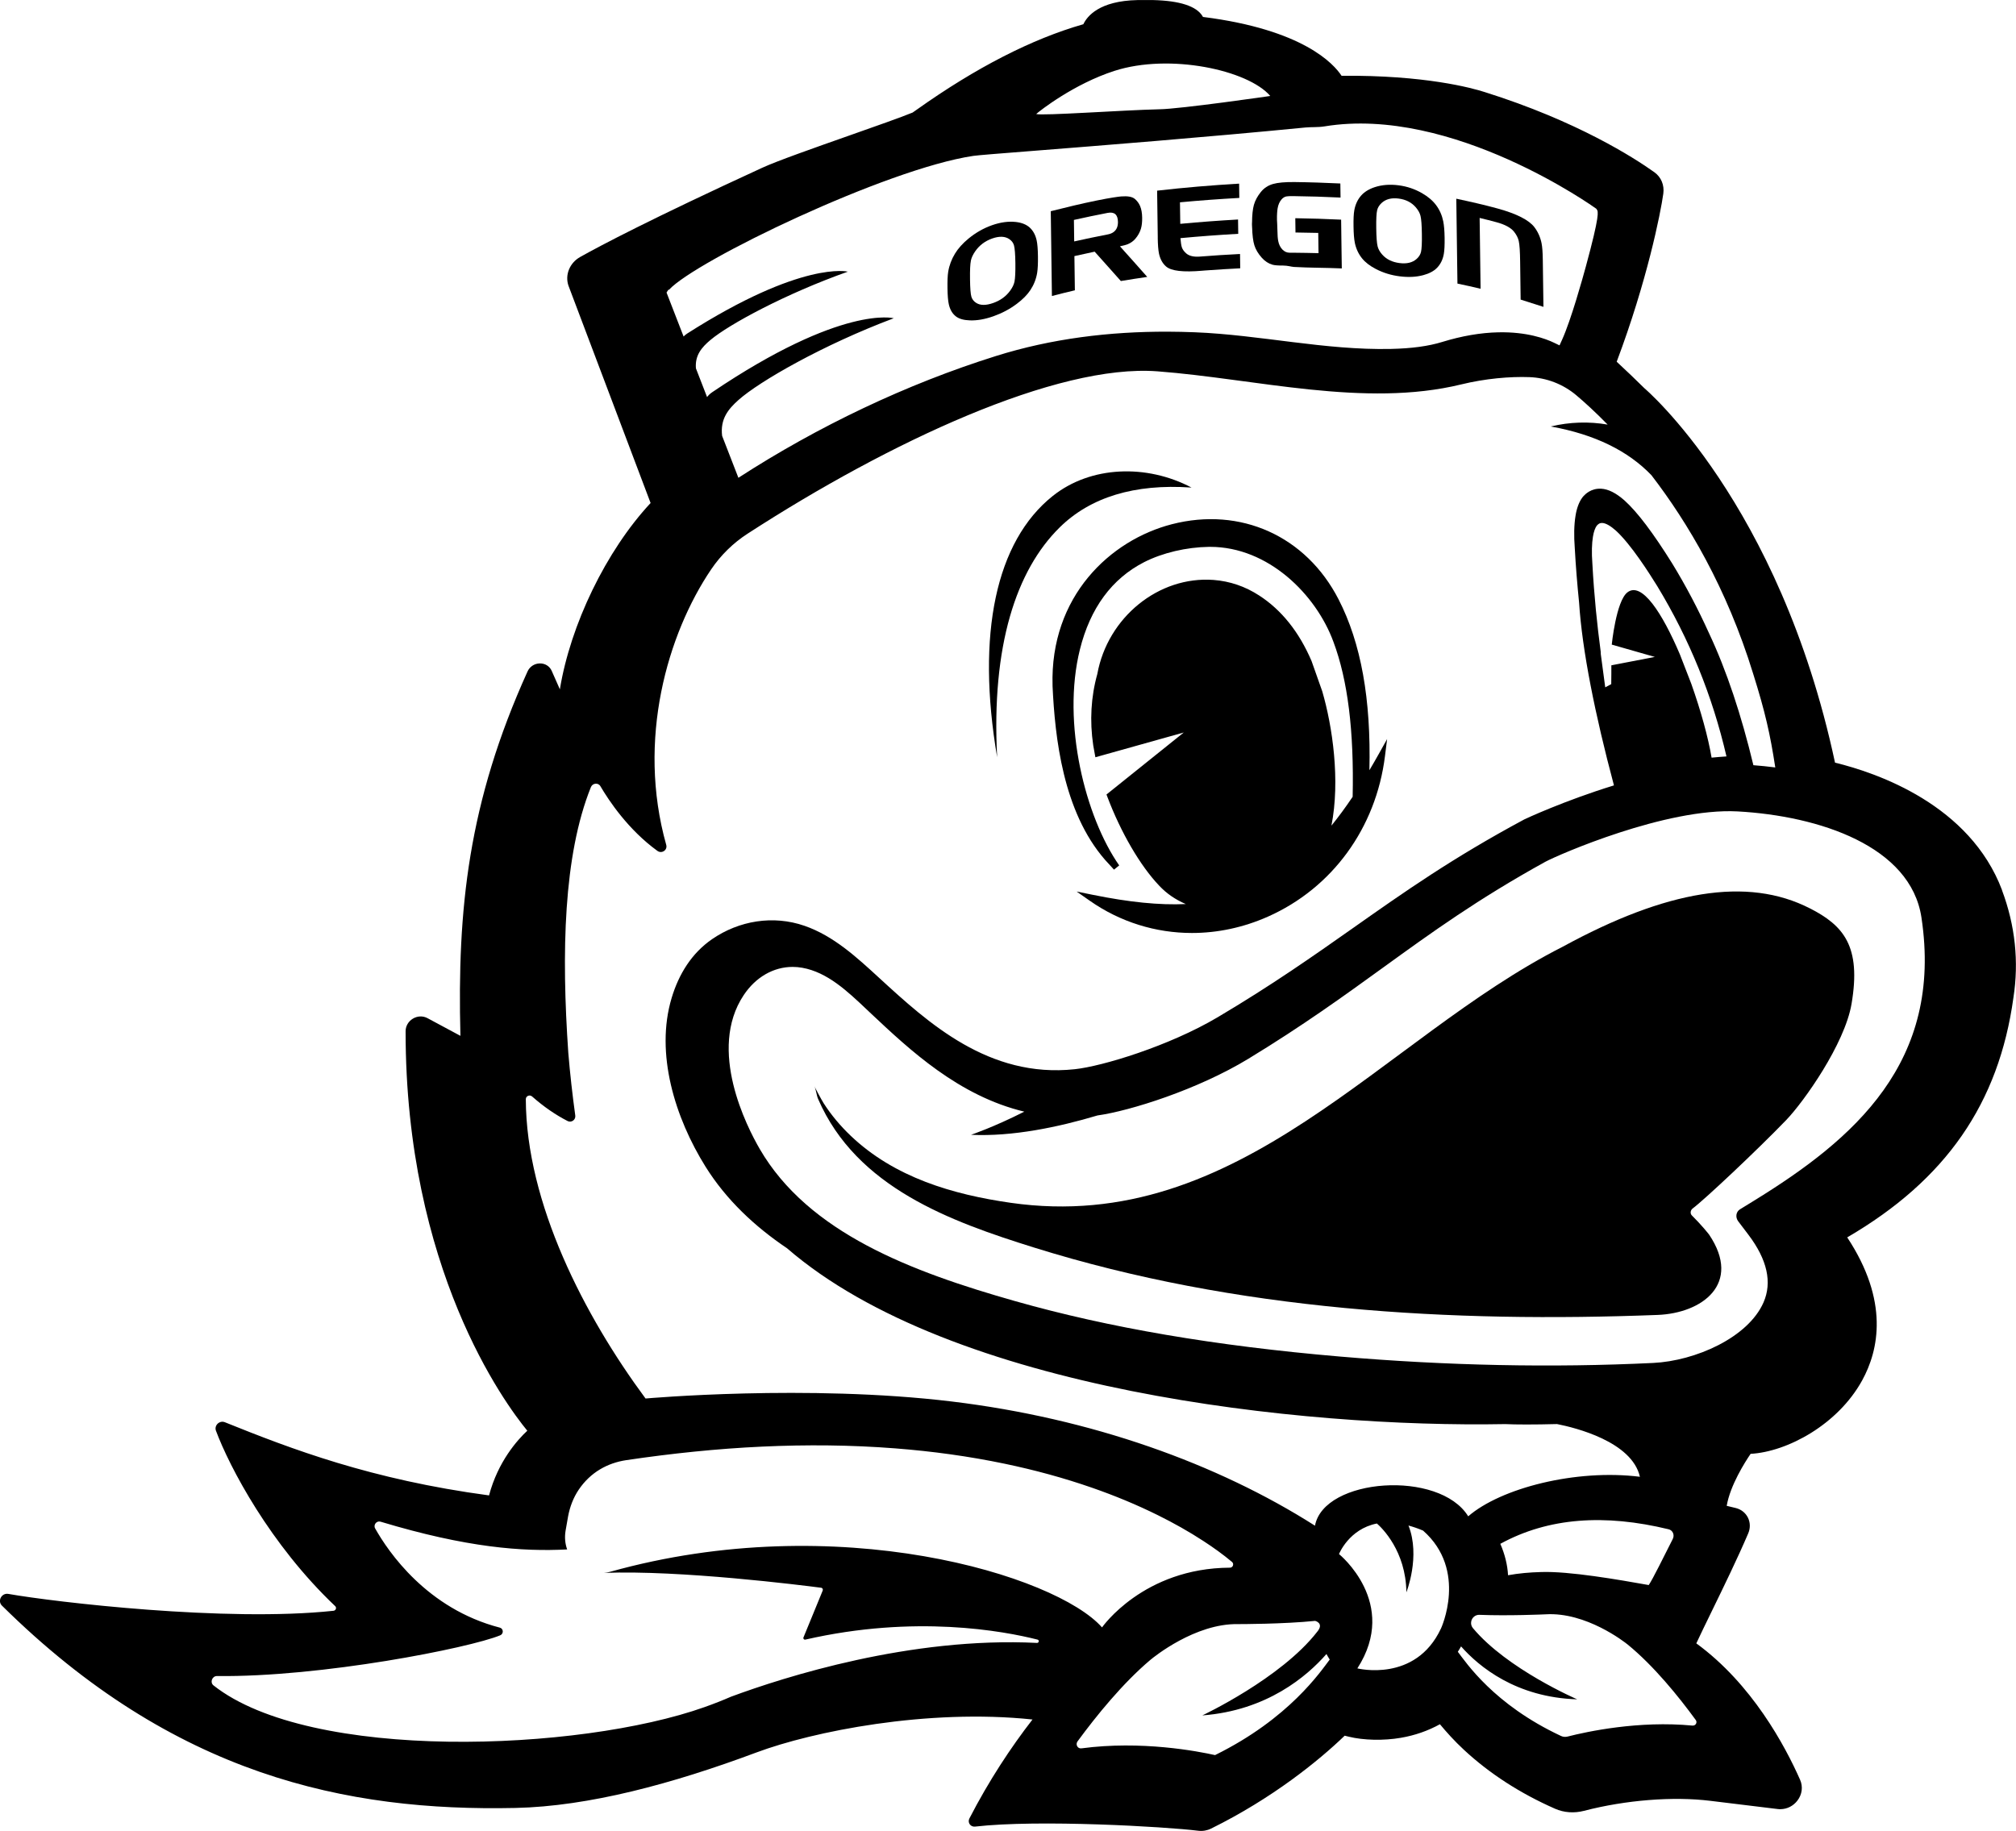
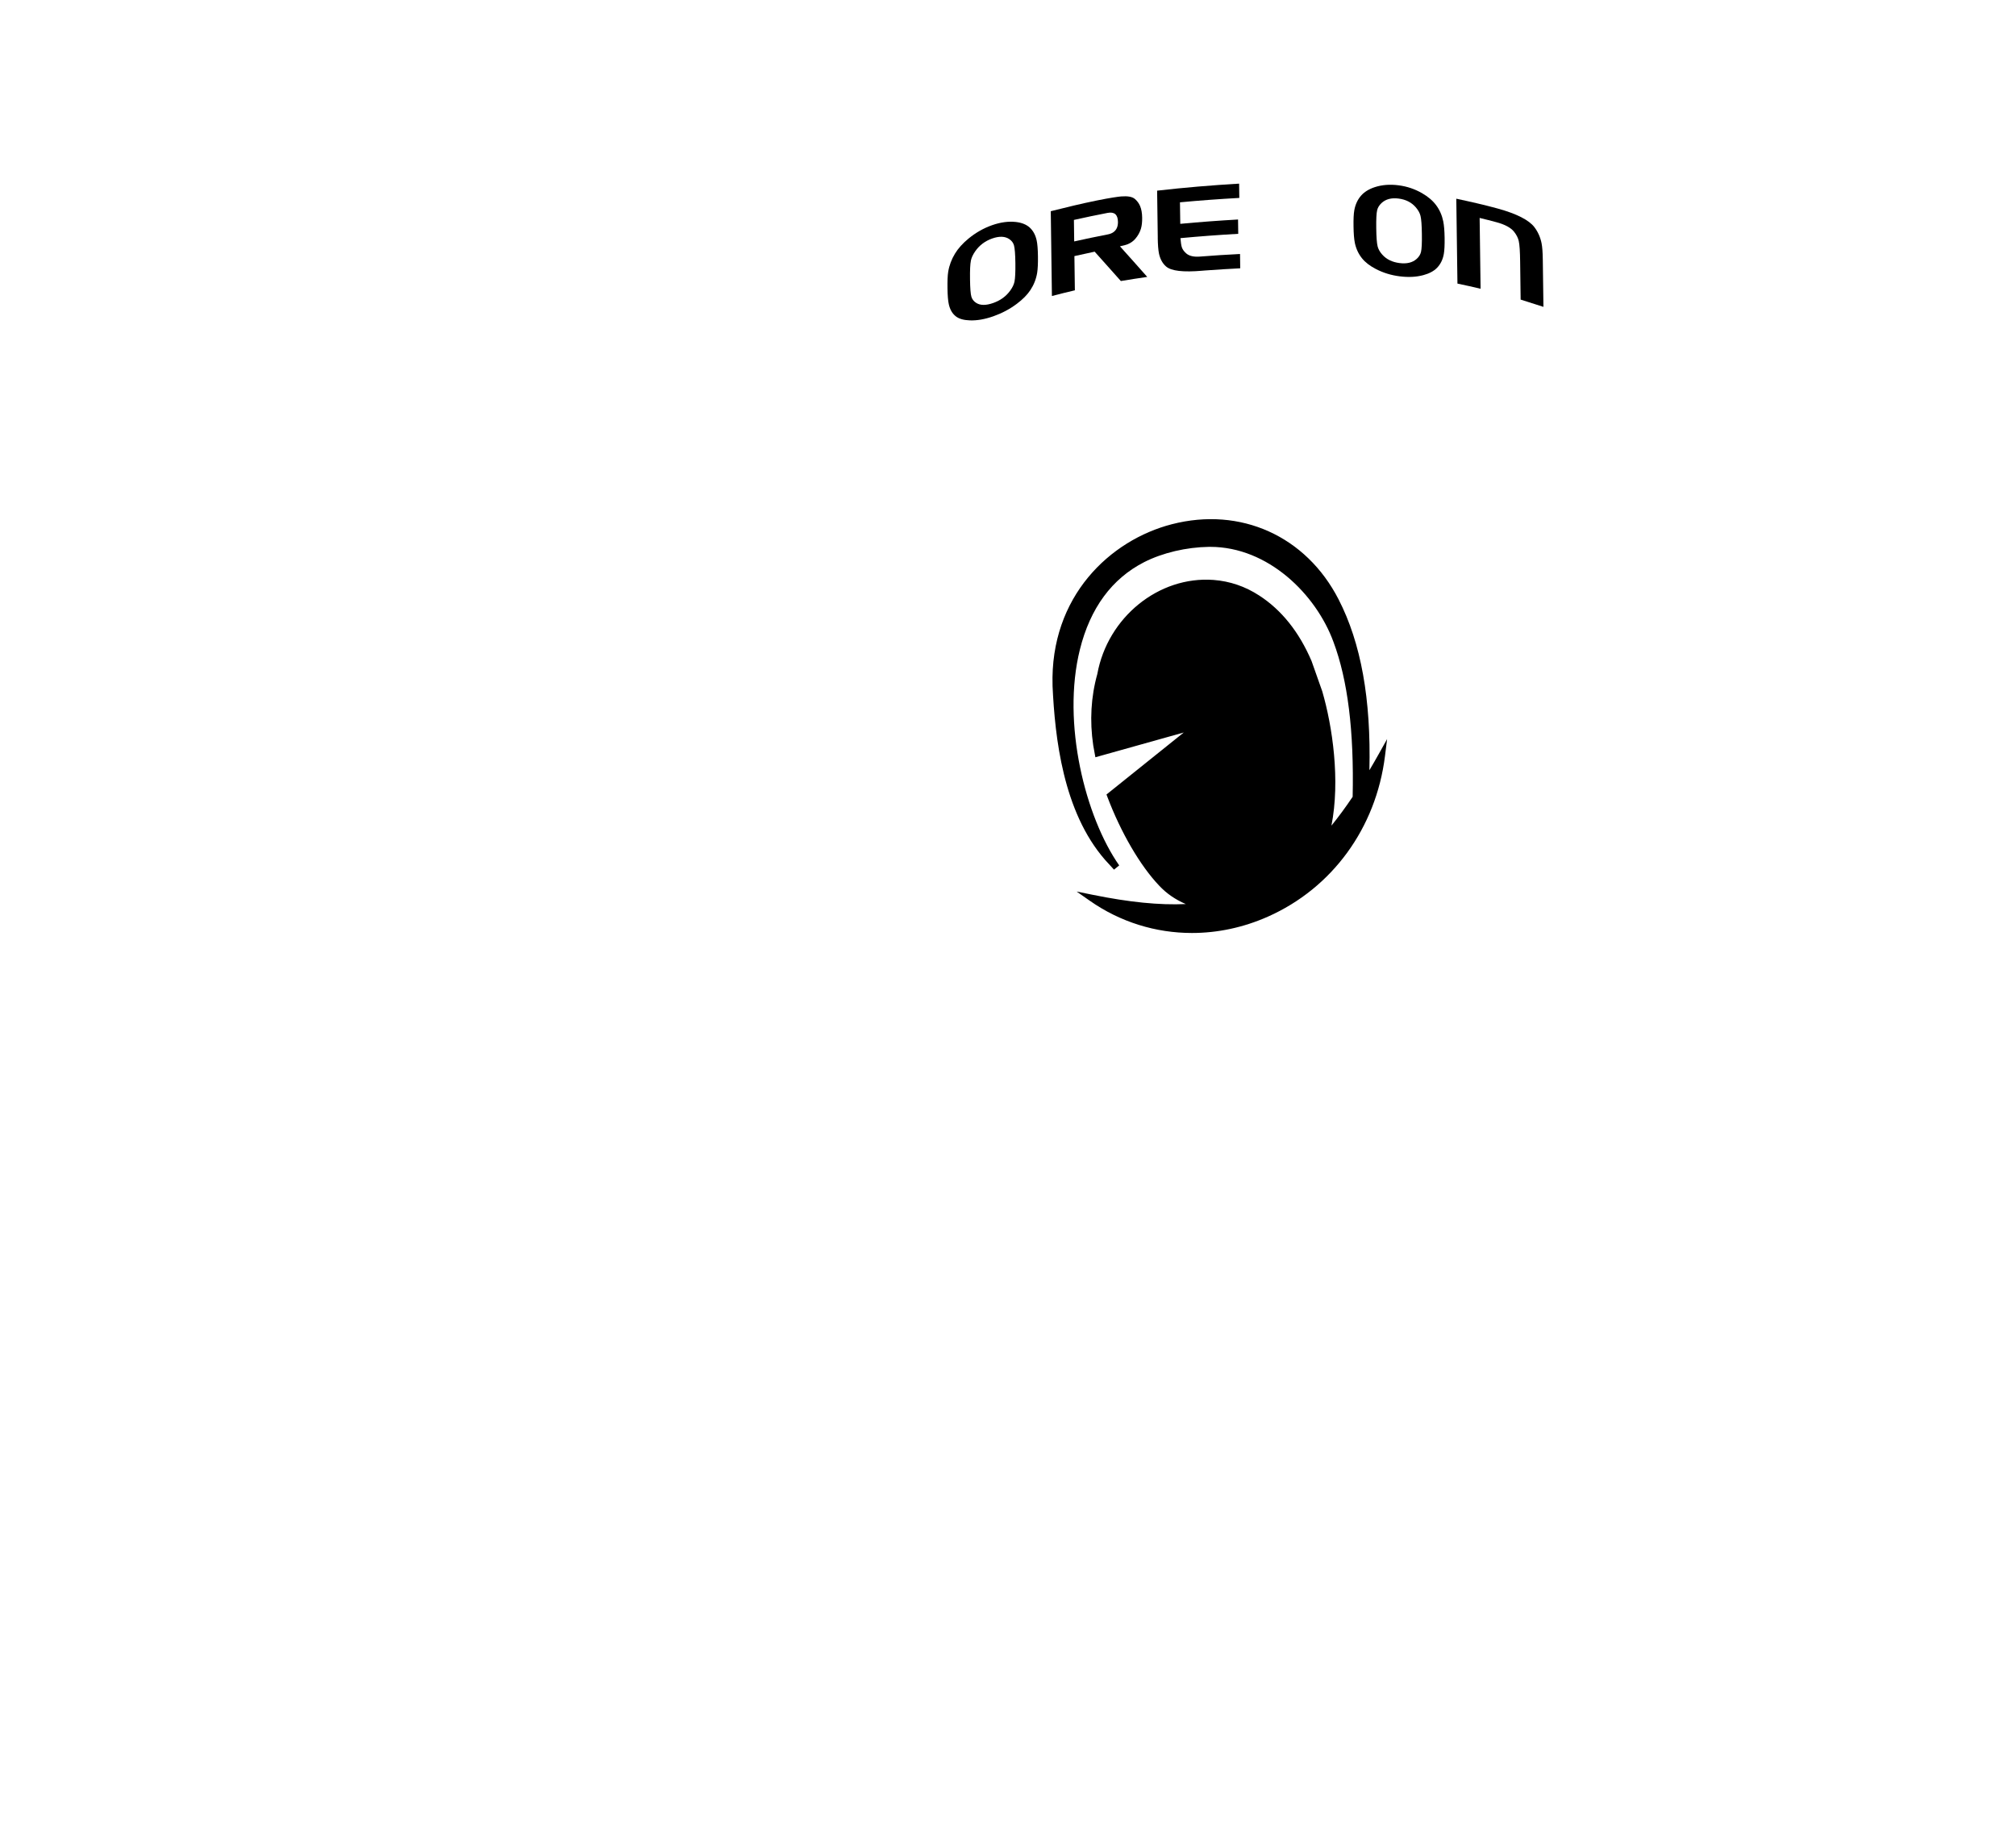
<svg xmlns="http://www.w3.org/2000/svg" id="Layer_1" viewBox="0 0 1056.55 959.73">
-   <path d="M314.16,824.56h0Z" />
  <path d="M314.17,824.56h.02s-.02,0-.02,0Z" />
-   <path d="M1049.26,466.63h0c-16.85-44.67-65.11-61.39-87.56-66.87-29.21-136.57-99.94-196.3-99.94-196.3-4.5-4.45-9.28-9.03-14.48-13.85,15.86-42.11,23-77.76,24.43-88.1,.62-4.5-1.14-8.71-4.71-11.25-10.62-7.57-40.51-26.8-88.89-42-6.62-2.13-31.37-8.94-75.02-8.54-4.08-6.24-20.17-24.23-72.63-30.84-.37-.71-.91-1.47-1.67-2.25-4.58-4.66-14.65-6.88-29.93-6.61l-.4,.02h-2.13c-.09,0-.18,0-.27,0-19.95,.43-26.32,8.46-28.29,12.66-26.93,7.69-56.26,22.72-87.2,44.7-1.11,.79-1.88,1.34-2.29,1.6-6.27,2.56-19.27,7.14-33.02,11.98-18.71,6.59-38.05,13.4-45.83,16.98-58.18,26.75-84.73,40.77-95.37,46.74-5.47,3.07-8.07,9.33-6.15,15.01l43.06,113.96c-23.37,25.07-42.04,63.9-47.55,97.66l-4.27-9.67c-1.09-2.47-3.49-3.97-6.28-3.91h-.03c-2.79,.07-5.23,1.69-6.37,4.22-31.12,68.74-36.86,124.56-35.17,190.99l-17.27-9.27c-2.38-1.28-5.24-1.18-7.64,.26-2.39,1.44-3.82,3.91-3.82,6.61-.03,124.59,51.95,194.99,63.78,209.39-5.1,4.74-15.34,16.1-20.05,33.91-61.92-8.31-103.66-24.35-138.43-38.35-2.8-1.13-5.73,1.64-4.69,4.44,7.06,18.95,28.3,59.52,62.5,91.96,.86,.82,.33,2.29-.89,2.42-56.19,6.05-146.37-4.59-170.42-8.84-3.51-.62-5.84,3.67-3.36,6.13,90.14,89.13,180.66,107.97,269.07,106.07,38.54-.83,82.45-12.69,126.42-29.11,29.37-10.97,89.53-23.08,144.62-17.26-11.25,14.49-22.84,32-33.08,51.89-1.1,2.13,.6,4.53,2.98,4.25,33.22-3.82,99.82,.05,117.02,2.18,2.27,.28,4.62-.12,6.7-1.15,32.08-15.84,56.3-35.49,69.99-48.68l2.15,.53c7.8,1.91,18.26,2.14,27.28,.58,7.33-1.25,14.2-3.65,20.48-7.11,3.41,4.09,7.51,8.71,12.64,13.46,13.36,12.4,29.41,22.78,47.72,30.84,4.62,2.03,9.92,2.44,15.14,1.09,21.88-5.68,46.62-7.64,66.18-5.25l35.27,4.3c.55,.07,1.1,.1,1.64,.08,3.41-.07,6.59-1.67,8.74-4.46,2.5-3.23,3.03-7.31,1.44-10.92-7.84-17.75-25.19-50.23-54.4-71.53,2.2-4.74,5.04-10.57,8.25-17.15,6.23-12.78,13.29-27.27,18.98-40.56,1.14-2.67,1.08-5.65-.17-8.18-1.26-2.54-3.59-4.38-6.4-5.06l-4.73-1.14c1.86-10.86,9.68-23.08,12.53-27.25,19.27-1.08,45.76-15.37,58.47-38.52,8.71-15.86,14.2-41.56-7.84-74.94,51.73-30.18,79.44-70.22,87.1-125.64,2.94-18.93,.93-37.88-5.98-56.33Zm-130.02,162.75l-7.38,4.54c-.99,.61-1.65,1.64-1.82,2.83-.17,1.17,.16,2.4,.9,3.39l5.39,7.11c9.85,13,12.51,24.93,7.9,35.45-8.11,18.5-35.78,30.66-57.83,31.73-52.93,2.57-108.18,1.44-164.22-3.36-65.28-5.59-120.9-15.08-170.06-29.02-54.46-15.44-108.39-35.79-133.95-79.77-6.78-11.68-27.45-52-8.43-80.63,6.32-9.51,15.66-14.82,25.67-14.82,1.66,0,3.34,.15,5.03,.45,13.14,2.32,23.66,12.27,33.83,21.9l2.38,2.25c20.1,18.89,45.83,43.05,80.18,51.27-16.14,8.18-27.94,12.14-27.94,12.14,21.77,1.02,45.86-4.04,66.29-10.15,17.1-2.39,52.53-13.55,79.12-29.74,28.61-17.41,49.98-32.88,70.64-47.83,25.47-18.43,49.52-35.84,84.97-55.41,6.71-3.61,63.19-28.37,100.72-26.39,42.89,2.37,90.73,18.22,96.36,55.59,11.47,75.96-35.4,116.25-87.76,148.47Zm-42.54,177.26c-4.65,9.11-10.47,21.09-12.63,24.21-15.77-2.81-41.74-7.36-56.49-6.82-5.86,.15-11.72,.67-17.21,1.67l-.03-.04c-.31-5.47-1.68-10.98-4.05-16.42,25.25-13.83,54.78-15.75,88.23-7.62,2.15,.52,3.2,2.98,2.16,5.02Zm20.31-409.5c-1.75-10.5-5.67-24.74-10.63-38.7l-5.99-15.44c-9.17-21.6-20-38.36-27.51-32.48-5.91,4.61-8.19,27.37-8.19,27.37l22.58,6.46-22.79,4.39s0,8.38-.06,9.88l-3.15,1.66-2.32-17.34-.06-1.38c-1.84-13.85-3.43-29.02-4.35-45.96-.47-6.15-.27-10.85,.28-14.23,.45-2.86,1.23-4.74,2.01-5.83,.99-1.08,1.72-1.48,2.94-1.41,1.87,.1,4.42,1.64,7.04,3.97,7.96,7.25,17.54,22.38,21.75,29.17,16.89,27.88,28.91,57.57,36.25,89.23-2.61,.17-5.21,.39-7.82,.64ZM584.12,37.13c28.84-9.27,69.88-.48,81.6,13.17,.58-.06-47.32,6.86-58.11,6.98-19.35,.45-61.45,3.49-64.56,2.49,1.82-1.66,19.82-15.81,41.06-22.64Zm-233.85,114.75h.35c13.89-15.18,113.87-63.37,159.43-70.16,2.39-.36,13.8-1.26,32.71-2.74,32.95-2.6,88.09-6.94,141.43-12.15,3.18-.31,6.56-.02,9.95-.58,67.09-11.07,142.15,42.96,142.15,42.96l.34,.26,.24,.36c.71,1.06,1.68,2.5-5.74,29.81-1.74,6.39-7.77,28.04-12.45,38.4l-1.36,3-2.74-1.32c-4.57-2.21-14.47-5.86-29.41-5.52-9.25,.2-19.12,1.91-29.34,5.05-7.2,2.22-15.96,3.41-26.8,3.65-34.64,.77-68.42-7.36-102.92-8.73-4.74-.19-9.49-.29-14.24-.31-30.25-.08-60.62,3.56-89.89,12.75-46.89,14.71-93.32,36.86-135,63.84l-8.53-21.98c-1.07-8.82,3.18-13.99,8.56-18.79,11.04-9.84,44.54-29.02,81.39-42.86,0,0-26.97-7.27-95.2,38.81-1.11,.75-1.95,1.6-2.64,2.51l-5.84-15.06c-.56-6.83,3.02-11.01,7.59-14.85,9.76-8.22,39.41-24.25,72.02-35.83,0,0-23.88-6.03-84.24,32.47-.73,.47-1.32,.99-1.83,1.53l-8.94-23.05,.95-1.48Zm80.04,680.36c.71,.09,1.12,.81,.85,1.5-1.82,4.58-8.13,19.73-10.08,24.57-.26,.65,.3,1.29,.97,1.14,57.47-13.18,103.84-4.53,121.72,0,1,.25,.73,1.78-.31,1.73-66.27-3.33-132.48,17.87-160.35,28.19-4.3,1.88-8.88,3.68-13.69,5.39-.01,0-.07,.03-.07,.03h0c-65.93,23.46-206.76,28.78-257.47-11.35-1.99-1.58-.71-4.93,1.85-4.9,54.57,.67,132.3-14.68,148.42-21.35,1.89-.78,1.75-3.51-.19-4.02-38.26-9.92-58.52-39.84-65.36-52.01-1.06-1.88,.77-4.15,2.83-3.53,45.33,13.66,74.35,15.76,97.8,14.55-1.05-2.94-1.4-6.24-.84-9.7,.42-2.61,.87-5.17,1.34-7.67,.93-4.96,2.74-9.76,5.57-13.96,6.12-9.06,15.06-14.02,25-15.49,23.62-3.5,47.35-5.98,71.12-7.08,23.31-1.08,46.65-.88,69.82,.93,19.33,1.5,38.55,4.12,57.46,8.08,15.49,3.24,30.78,7.38,45.68,12.57,11.78,4.1,23.33,8.86,34.5,14.4,8.21,4.07,16.23,8.56,23.9,13.57,5.15,3.36,10.18,6.95,14.9,10.91,1.18,.99,.48,3-1.07,3-45.43,.19-67.06,31.31-67.06,31.31-24.12-27.33-138.77-62.45-257.75-29.16-1.1,.31-2.19,.48-3.26,.59,39.88-1.57,103.75,6.47,113.77,7.78Zm206.49,87.75c-9-2.03-38.63-7.74-70.04-3.54-1.99,.27-3.25-2.01-2.04-3.66,9.87-13.45,23.7-30.5,38.15-42.7h0c1.85-1.56,23.51-19.14,45.85-18.77,1.24,0,23.81,.01,40.53-1.69,0,0,4.87,1.19,1.07,5.71-19.01,24.5-60.21,43.84-60.21,43.84,33.91-2.55,54.9-20.56,65.06-32.18,.57,.97,1.05,1.92,1.71,2.91-4.71,6.15-21.12,30.86-60.09,50.07Zm50.12-120.21c.78,.45,1.1,.7,0,0h0Zm68.23,53.91c-13.35,28.52-43.78,20.84-43.78,20.84,22.12-34.3-9.62-59.93-9.62-59.93,0,0,5.2-13.14,19.86-16.01,2.56,2.23,15.2,14.37,15.45,36.05,0,0,7.51-18.83,1.1-34.99,2.42,.67,4.94,1.49,7.66,2.67,23.58,20.77,9.34,51.38,9.34,51.38Zm-66-53.96c-51.17-32.56-117.23-56.26-190.38-65.1-75.68-9.14-160.45-1.56-160.45-1.56-32.04-43.33-62.56-102.35-62.75-156.88,0-1.7,2.03-2.55,3.31-1.43,6.18,5.45,12.3,9.63,18.57,12.85,2.01,1.04,4.35-.63,4.04-2.88-1.5-10.91-2.74-21.89-3.65-32.81-3.63-52.53-2.58-103.43,11.83-139.3,.87-2.17,3.82-2.5,4.98-.53,4.5,7.68,14.63,22.87,29.88,33.92,2.29,1.66,5.39-.42,4.63-3.14-15.51-55.15,.66-110.57,23.54-144.41,5.04-7.45,11.53-13.82,19.08-18.71,74.2-48.06,162.06-89.11,214.81-85.11,51.51,3.9,108.56,19.22,159.21,6.86,12.64-3.09,25.6-4.19,35.69-3.82,9.06,.33,17.71,3.68,24.64,9.52,4.24,3.57,9.93,8.74,16.41,15.36-9.73-1.68-19.94-1.4-29.79,.99l.3,.06c22.72,4.12,40.23,12.73,52.45,25.5,18.94,24.66,39.46,59.03,53.31,104.08,6.29,20.03,8.9,31.57,11.58,49.08-3.83-.49-7.66-.88-11.47-1.17-6.27-26.09-13.94-49.42-23.33-69.35-5.65-12.49-12.04-24.63-19.12-36.24-10.11-16.2-18.28-27.03-25.08-33.17-4.5-3.96-8.53-5.98-12.31-6.18-5.31-.23-8.29,2.91-9.27,3.97l-.59,.72c-1.71,2.37-2.9,5.58-3.52,9.5-.77,4.72-.9,10.49-.39,17,.52,9.47,1.29,18.93,2.26,28.53,1.61,24.95,8.33,58.57,18.27,95.8-26.26,8.09-46.69,17.67-47.02,17.85-37.53,20.16-62.75,37.92-89.45,56.73-20.93,14.73-42.56,29.97-71.24,46.97-25.51,15.11-60.47,25.7-74.89,27.23-45.07,4.82-76.87-24.37-102.43-47.82-11.7-10.74-23.9-22.06-39.18-27.35-16.51-5.72-34.34-2.68-48.38,6.95-10.82,7.42-17.53,18.44-21.26,30.86-8.75,29.11,1.8,62.9,17.78,88.47,10.87,17.4,25.84,31.38,42.71,42.75,86.29,74.66,269.68,94.16,376.42,92.16,5.3,.27,15.17,.29,27.1-.02,9.6,1.89,39.23,9.19,43.44,27.63-33.62-4.19-72.96,5.97-89.98,20.73-15.11-24.51-75.64-20.15-80.31,4.92Zm197.87,104.79c-28.2-2.7-55.23,3.13-65.53,5.76-1.14,.29-2.35,.17-3.41-.33-35.23-16.48-49.81-38.59-54.06-44.12,.66-.96,1.13-1.88,1.69-2.83,9.35,10.58,28.81,26.76,60.87,27.75,0,0-36.7-15.79-54.68-37.36-.82-.98-1.13-2.3-.84-3.55v-.06c.47-1.98,2.22-3.4,4.25-3.32,15.26,.6,33.67-.22,34.75-.27,21.16-1.29,41.27,14.46,42.99,15.85h0c13.66,11.16,26.6,27.13,35.67,39.56,.95,1.3-.1,3.06-1.7,2.91Z" />
-   <path d="M948.59,476.18c-32.87-16.89-75.51-9.45-129.61,20.08-94.66,47.99-168.75,151.5-289.33,134.22-30.18-4.33-60.87-13.21-83.92-35.24-5.3-5.06-10.07-10.71-14.04-16.9-1.38-2.15-4.92-8.98-4.92-8.99,.96,1.86,1.11,4.7,2,6.74,20.13,46.45,69.56,64.21,113.08,77.82,106.41,33.27,218.9,39.48,326.86,35.35,23.3-.89,44.33-16.29,27.04-42.05-.21-.32-4.06-5.17-9.06-10.09-1.02-1-.8-2.76,.44-3.69,6.16-4.59,33.56-30.34,48.91-46.24,9.32-9.66,30.71-39.89,34.31-60.91,5.2-30.38-4.24-41.12-21.74-50.11Z" />
  <path d="M710.03,127.23c.64,3.11,1.9,5.82,3.76,8.15,1.73,2.16,4.16,4.01,7.32,5.65,3.79,1.96,7.91,3.24,12.41,3.81,4.54,.58,8.65,.39,12.39-.61,3.11-.83,5.52-2.11,7.19-3.82,1.83-1.88,3.04-4.28,3.58-7.29,.33-1.82,.47-4.62,.42-8.43-.05-3.76-.31-6.61-.71-8.62-.63-3.13-1.86-6-3.74-8.52-1.75-2.35-4.18-4.43-7.32-6.25-3.78-2.18-7.92-3.61-12.45-4.18-4.5-.57-8.62-.24-12.35,.97-3.14,1.03-5.52,2.53-7.18,4.42-1.81,2.05-3.02,4.61-3.58,7.69-.34,1.85-.47,4.69-.41,8.49,.05,3.75,.28,6.6,.68,8.54Zm11.7-17.01c.32-1.36,1.08-2.64,2.29-3.77,2.18-2.05,5.18-2.86,8.96-2.37,3.82,.5,6.84,2.03,9.08,4.67,1.24,1.46,2.04,2.94,2.4,4.39,.43,1.73,.66,4.93,.72,9.56,.07,4.64-.08,7.77-.46,9.38-.32,1.35-1.09,2.58-2.29,3.65-2.18,1.94-5.18,2.66-8.99,2.16-3.78-.49-6.81-1.93-9.05-4.46-1.24-1.4-2.04-2.84-2.4-4.28-.43-1.72-.66-4.91-.72-9.55-.06-4.63,.08-7.77,.47-9.4Z" />
  <path d="M763.83,148.65c4.04,.84,8.08,1.75,12.12,2.71-.08-6.19-.17-12.37-.25-18.56-.08-6.19-.17-12.37-.25-18.56,2.91,.68,5.83,1.45,8.74,2.22,4.51,1.2,7.63,2.91,9.28,4.98,1.27,1.61,2.09,3.21,2.47,4.85,.45,1.94,.67,5.6,.74,10.91,.04,3.32,.09,6.62,.13,9.92,.04,3.31,.09,6.62,.13,9.92,3.98,1.23,7.97,2.52,11.95,3.81-.05-4.12-.11-8.26-.17-12.38-.06-4.13-.11-8.26-.17-12.39-.05-3.8-.26-6.69-.65-8.62-.65-3.17-1.92-6-3.8-8.45-2.72-3.56-9.1-6.94-19.18-9.7-7.22-1.98-14.47-3.61-21.7-5.15,.1,7.41,.2,14.84,.3,22.25,.1,7.41,.2,14.83,.3,22.24Z" />
-   <path d="M656.18,118.26c0,.11,0,.27,0,.44,0,.18,0,.34,0,.46h.03c.12,4.11,.51,7.26,1.19,9.43,.68,2.18,1.96,4.33,3.8,6.42,1.68,1.91,3.57,3.14,5.64,3.73,1.16,.33,3,.46,5.56,.45,2.47,0,4.38,.66,5.76,.74,8.33,.48,16.68,.38,25.05,.77-.04-3.01-.08-6.01-.13-9.02-.04-3.01-.08-6.01-.12-9.03,0-.6-.02-1.2-.02-1.81-.03-1.9-.05-3.8-.08-5.7-8.03-.39-16.02-.64-24.02-.76,.03,2.49,.07,5,.1,7.49,3.97,.04,7.93,.13,11.93,.22,.04,3.54,.09,7.07,.14,10.61-4.21-.1-8.43-.19-12.61-.22h-.03c-.84-.01-1.66-.01-2.47-.01-1.5,0-2.75-.58-3.83-1.69-1.07-1.11-1.82-2.58-2.18-4.46-.24-1.22-.4-3.08-.42-5.51-.02-2.68-.21-4.52-.23-5.58-.06-2.83,.14-4.85,.33-6,.33-1.98,1.04-3.56,2.12-4.77,.7-.79,1.54-1.31,2.44-1.49,.59-.13,1.85-.19,3.71-.17,8.21,.1,16.46,.36,24.71,.76-.03-2.46-.07-4.92-.1-7.38-8-.38-15.99-.66-23.96-.75-5.08-.06-8.83,.3-11.29,1-2.61,.74-4.75,2.15-6.41,4.2-1.78,2.21-2.99,4.46-3.63,6.71-.64,2.27-.96,5.4-.99,9.4-.03,.05-.03,.08-.03,.12,0,.17,0,.41,0,.73,0,.32,0,.54,0,.66Z" />
  <path d="M606.75,124.58c.05,3.76,.28,6.52,.64,8.28,.6,2.88,1.84,5.17,3.71,6.81,2.74,2.4,9.06,3.09,19.01,2.23,.53-.05,.9-.08,1.15-.1,6.24-.46,12.48-.85,18.72-1.16-.03-2.5-.07-5-.1-7.5-7.02,.35-14.01,.79-20.99,1.35-3.24,.25-5.65-.29-7.23-1.68-1.1-.97-1.88-2.01-2.26-3.14-.33-1-.57-2.62-.75-4.84,10.07-.95,20.18-1.7,30.29-2.27-.03-2.5-.07-4.99-.1-7.5-10.11,.57-20.21,1.33-30.28,2.27-.05-3.76-.1-7.51-.16-11.28,10.35-.97,20.71-1.73,31.1-2.3-.03-2.49-.07-4.99-.1-7.49-14.35,.84-28.66,2.04-42.97,3.68,.06,4.11,.11,8.22,.17,12.33,.05,4.11,.11,8.22,.17,12.32Z" />
  <path d="M497.24,159.43c.62,2.84,1.86,4.97,3.71,6.4,1.71,1.33,4.15,1.99,7.31,2.1,3.72,.15,7.83-.56,12.33-2.14,4.47-1.58,8.56-3.73,12.27-6.51,3.11-2.33,5.48-4.71,7.14-7.22,1.82-2.76,3.02-5.76,3.56-9.06,.32-1.99,.46-4.88,.41-8.68-.05-3.76-.28-6.54-.68-8.35-.63-2.86-1.88-5.13-3.74-6.79-1.73-1.52-4.15-2.51-7.28-2.84-3.75-.4-7.87,.13-12.34,1.7-4.51,1.58-8.59,3.95-12.27,6.95-3.12,2.55-5.52,5.24-7.17,7.96-1.79,2.95-2.99,6.1-3.55,9.49-.33,2-.43,4.91-.38,8.71,.05,3.76,.29,6.52,.68,8.28Zm11.58-22.83c.32-1.52,1.08-3.17,2.28-4.89,2.17-3.12,5.14-5.38,8.93-6.71,3.76-1.31,6.76-1.17,9,.39,1.26,.88,2.05,1.98,2.39,3.27,.42,1.55,.66,4.65,.72,9.29,.06,4.64-.1,7.85-.46,9.67-.3,1.49-1.06,3.08-2.28,4.76-2.17,2.98-5.14,5.14-8.9,6.45-3.79,1.33-6.8,1.34-9.02-.14-1.21-.8-2.01-1.87-2.39-3.14-.44-1.51-.66-4.61-.72-9.25-.06-4.63,.08-7.86,.46-9.7Z" />
  <path d="M551.28,155.16c4.01-1.06,8.03-2.03,12.04-2.99-.04-2.99-.08-5.97-.12-8.96-.04-2.99-.08-5.98-.12-8.97,3.52-.79,7.07-1.56,10.61-2.32,2.28,2.54,4.57,5.1,6.85,7.66,2.28,2.55,4.56,5.13,6.88,7.73,4.61-.77,9.22-1.49,13.83-2.16-2.41-2.69-4.78-5.4-7.17-8.08-2.37-2.67-4.76-5.3-7.13-7.96,1.81-.38,3.15-.73,4.05-1.09,1.61-.66,2.95-1.62,4.02-2.87,1.36-1.59,2.32-3.32,2.9-5.19,.49-1.61,.7-3.56,.67-5.8-.03-2.52-.41-4.58-1.11-6.21-.62-1.42-1.51-2.65-2.73-3.68-1.37-1.15-3.71-1.57-7.11-1.31-1.46,.11-5.74,.7-12.74,2.12-8.1,1.64-16.16,3.6-24.21,5.63,.1,7.41,.2,14.82,.3,22.23,.1,7.41,.2,14.82,.3,22.22Zm29.22-43.57c3.55-.67,5.35,.91,5.4,4.71,.03,2.28-.66,4-2.08,5.17-.8,.66-1.86,1.14-3.17,1.39-5.91,1.13-11.8,2.39-17.68,3.69-.05-3.75-.1-7.51-.15-11.27,5.88-1.3,11.77-2.57,17.68-3.69Z" />
  <path d="M551.62,359.47v.03c1.25,27.05,5.46,65.93,27.54,91.24,1.59,1.78,3.13,3.48,4.67,5.11l2.72-2.22c-17.67-25.27-30.21-74.5-20.6-113.14,5.41-21.74,16.75-37.17,33.72-45.85,9.68-4.9,22.05-7.81,33.92-7.99,.23,0,.45,0,.67,0,30.4,0,55.45,24.94,64.56,49.77,7.53,20.13,10.83,46.71,10.08,81.24-3.75,5.56-7.42,10.56-11.12,15.12,4.66-23.62,.58-51.99-4.82-70.44l-5.59-15.82c-6.5-15.22-15.73-26.79-27.44-34.36-7.32-4.77-15.37-7.52-23.94-8.17-28.71-2.13-55.5,19.57-60.91,49.33-3.33,11.95-4.05,24.51-2.14,37.36l1.13,6.26,46.32-12.98-40.5,32.5,.45,1.2c7.08,18.75,17.25,36.18,27.18,46.6,3.76,4.04,8.49,7.3,13.94,9.63-13.85,.63-29.66-.96-48.92-4.88l-8.29-1.68,6.93,4.85c15.97,11.18,34.57,16.87,53.51,16.87,13.35,0,26.88-2.83,39.77-8.55,33.72-14.97,56.67-46.43,61.38-84.15l1.12-8.94-4.4,7.86c-1.6,2.86-3.23,5.69-4.88,8.46,.9-37.31-4.39-66.65-16.14-89.53-17.05-33.22-51.36-48.7-87.41-39.41-32.12,8.27-63.91,37.66-62.5,84.68Z" />
-   <path d="M555.32,276.49c16.15-15.91,39.31-22.96,68.83-20.94l.31,.02c-23.45-12.38-52.83-11.48-72.76,4.43-29.78,23.75-40.12,72.38-29.11,136.92-3.08-58.36,9.98-98.02,32.74-120.43Z" />
</svg>